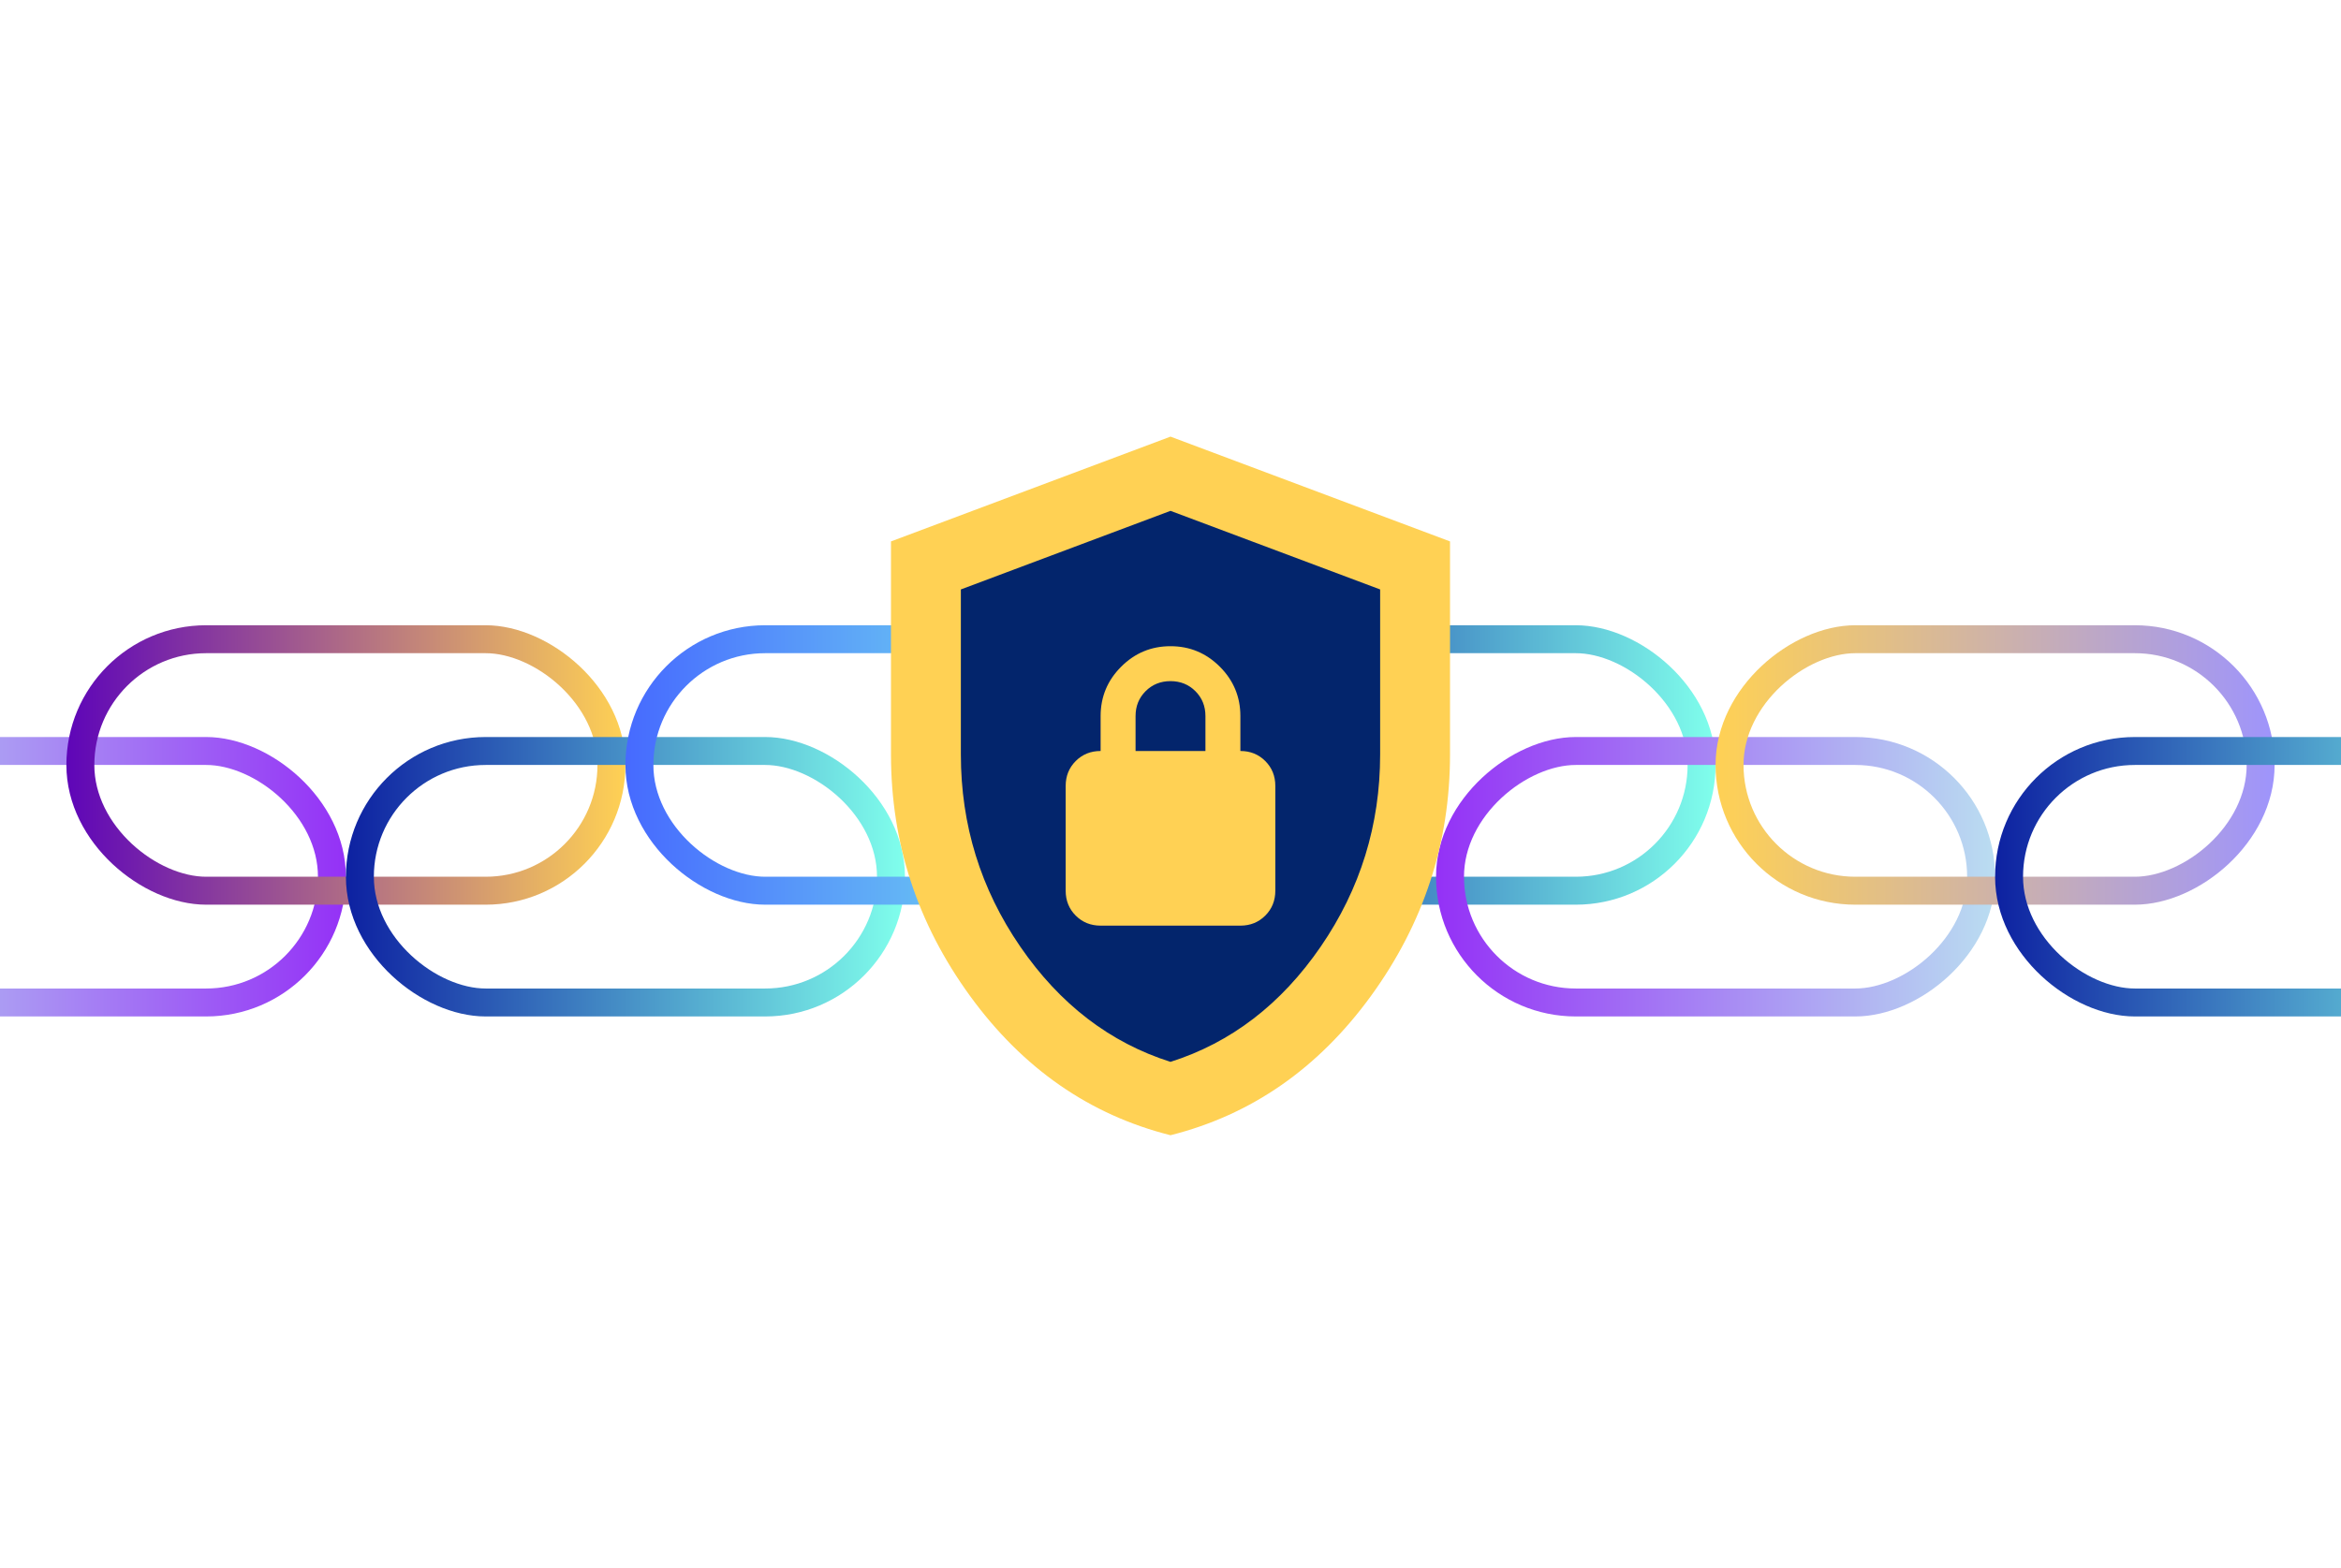
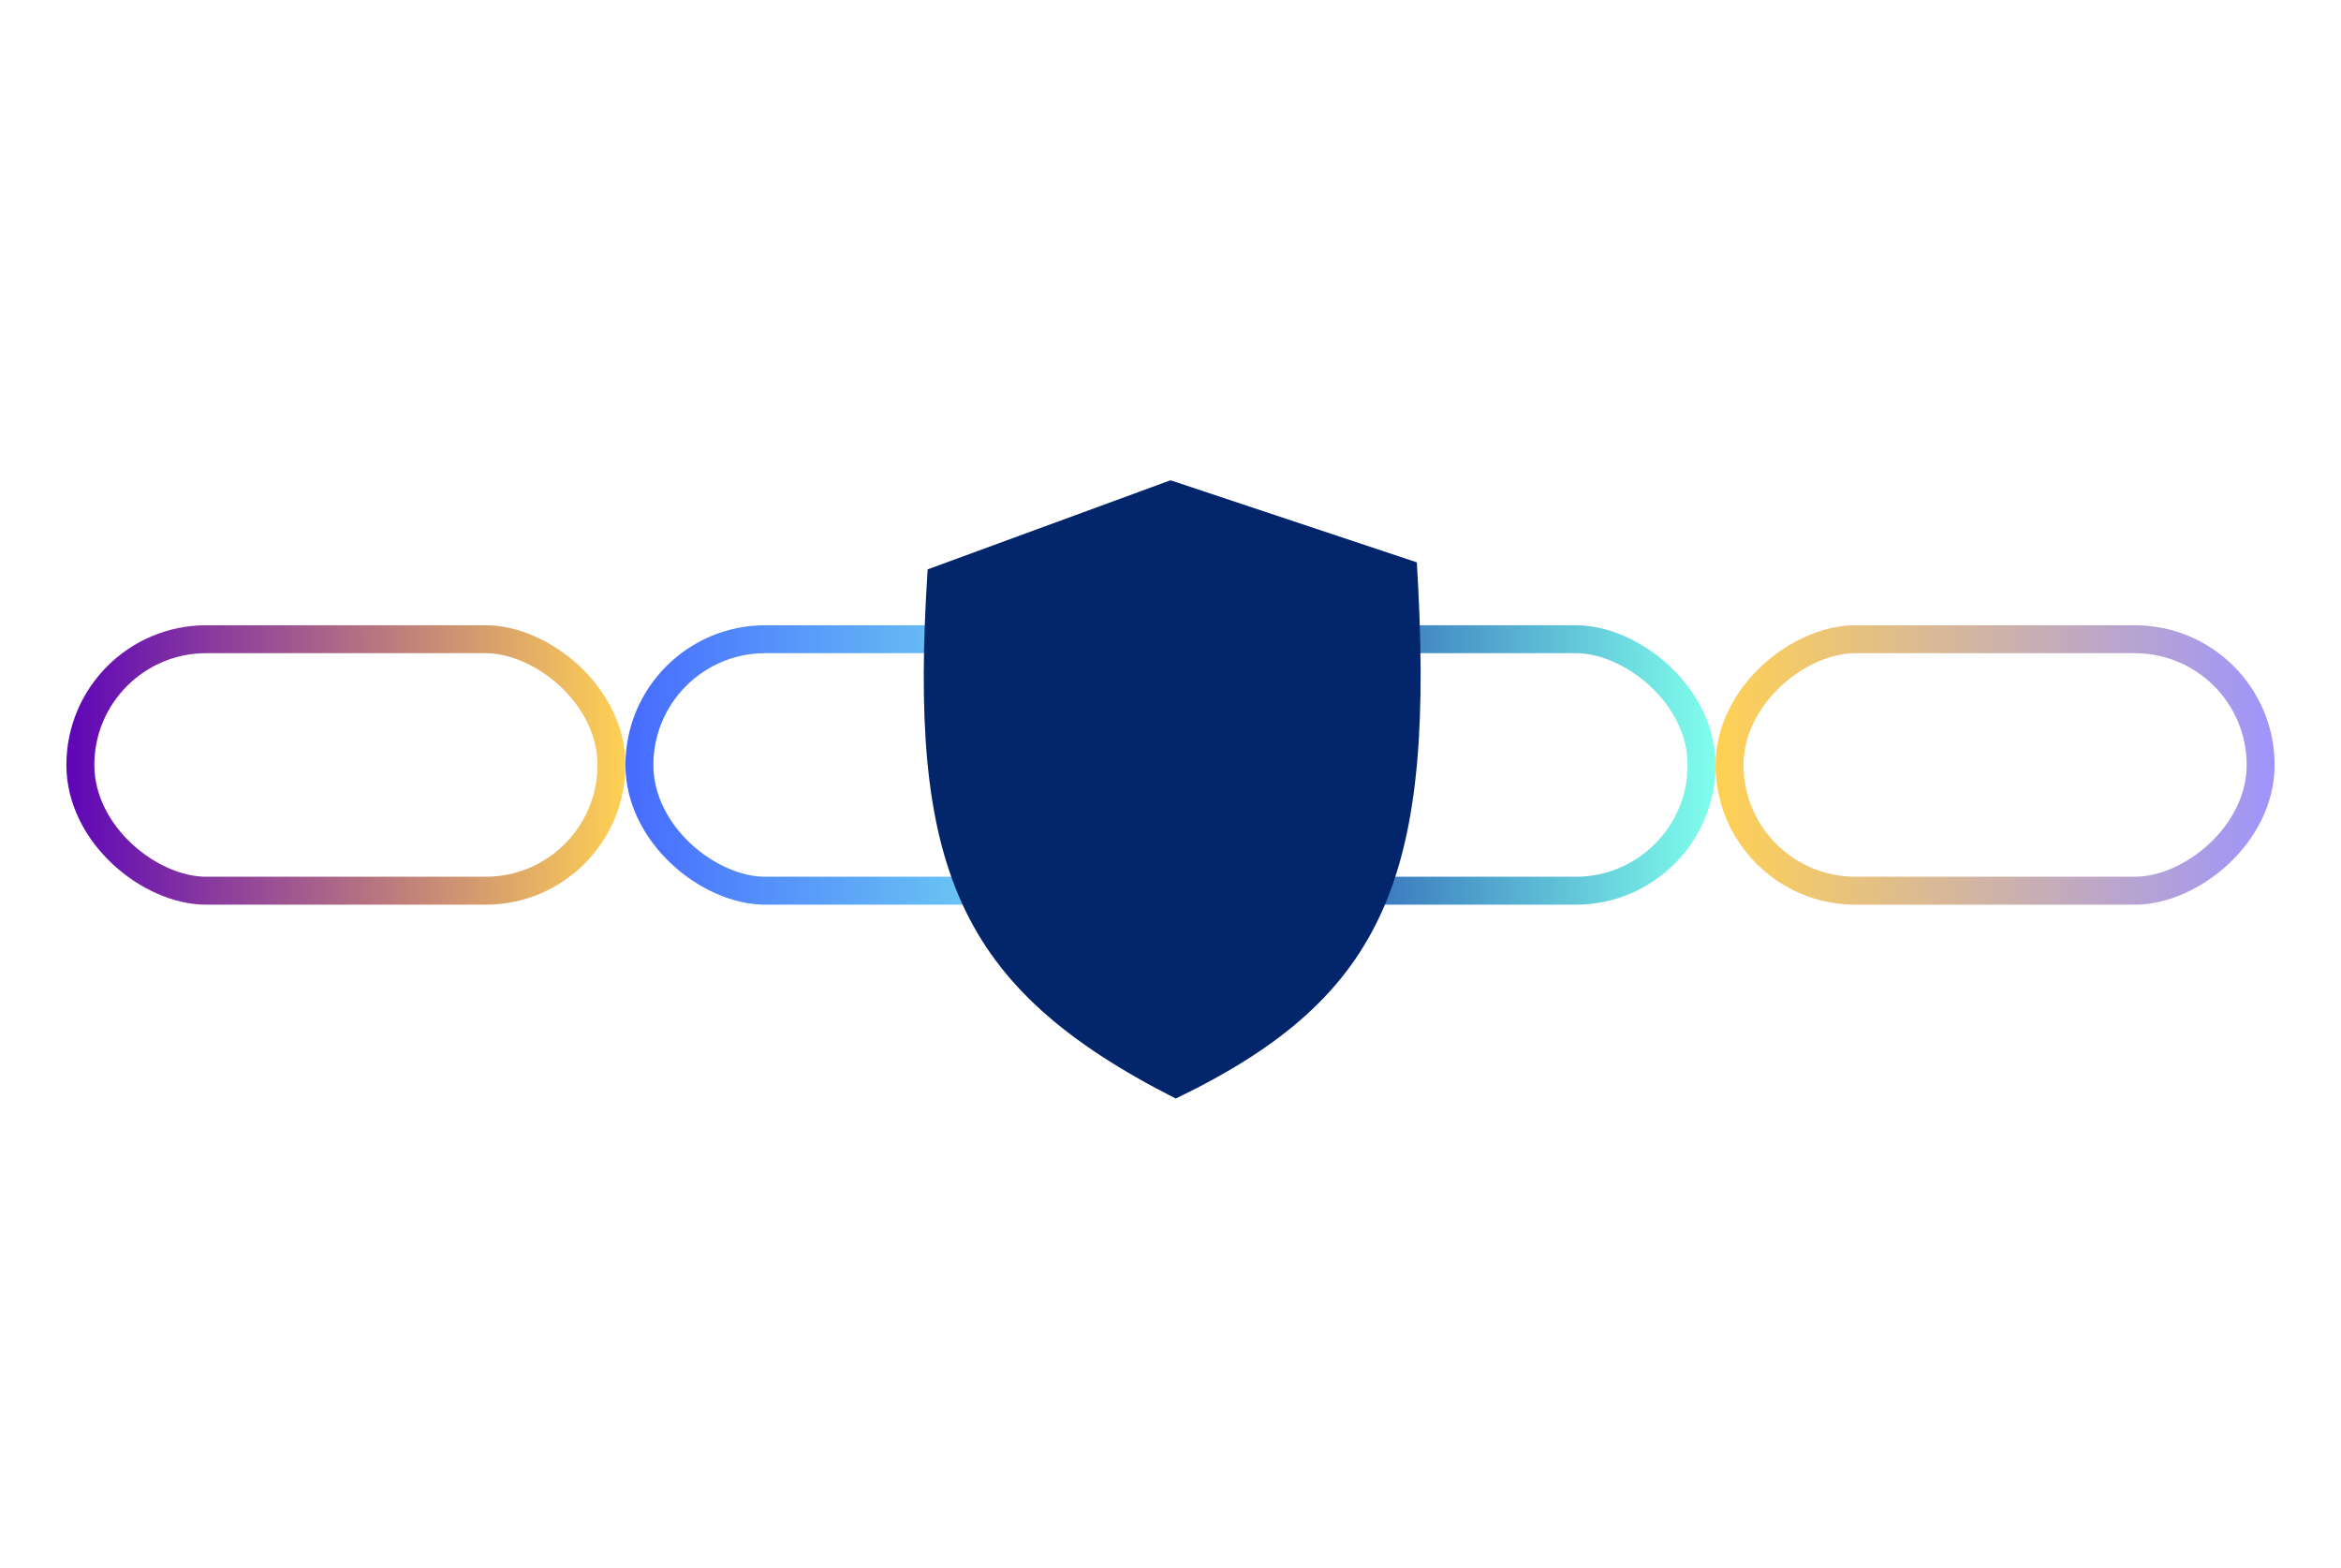
<svg xmlns="http://www.w3.org/2000/svg" width="670" height="449" viewBox="0 0 670 449" fill="none">
  <g clip-path="url(#clip0_775_576)">
-     <rect x="4" y="4" width="72" height="152" rx="36" transform="matrix(1.19249e-08 1 1 -1.19249e-08 -61 211)" stroke="url(#paint0_linear_775_576)" stroke-width="8" />
    <rect x="4" y="4" width="72" height="152" rx="36" transform="matrix(1.19249e-08 1 1 -1.19249e-08 19 179)" stroke="url(#paint1_linear_775_576)" stroke-width="8" />
-     <rect x="4" y="4" width="72" height="152" rx="36" transform="matrix(1.19249e-08 1 1 -1.19249e-08 99 211)" stroke="url(#paint2_linear_775_576)" stroke-width="8" />
    <rect x="4" y="4" width="72" height="152" rx="36" transform="matrix(1.19249e-08 1 1 -1.19249e-08 179 179)" stroke="url(#paint3_linear_775_576)" stroke-width="8" />
    <rect x="4" y="4" width="72" height="152" rx="36" transform="matrix(1.19249e-08 1 1 -1.19249e-08 331 179)" stroke="url(#paint4_linear_775_576)" stroke-width="8" />
-     <rect x="567" y="215" width="72" height="152" rx="36" transform="rotate(90 567 215)" stroke="url(#paint5_linear_775_576)" stroke-width="8" />
    <rect x="647" y="183" width="72" height="152" rx="36" transform="rotate(90 647 183)" stroke="url(#paint6_linear_775_576)" stroke-width="8" />
-     <rect x="4" y="4" width="72" height="152" rx="36" transform="matrix(1.19249e-08 1 1 -1.19249e-08 571 211)" stroke="url(#paint7_linear_775_576)" stroke-width="8" />
    <path d="M405.5 161L335 137.5L265.5 163C259.99 247.781 273.471 282.521 336.5 314.5C397.578 285.071 410.877 249.846 405.5 161Z" fill="#03256C" />
-     <path d="M335 325C311.833 319.167 292.708 305.875 277.625 285.125C262.542 264.375 255 241.333 255 216V155L335 125L415 155V216C415 241.333 407.458 264.375 392.375 285.125C377.292 305.875 358.167 319.167 335 325ZM335 304C352.333 298.5 366.667 287.5 378 271C389.333 254.5 395 236.167 395 216V168.75L335 146.25L275 168.75V216C275 236.167 280.667 254.5 292 271C303.333 287.5 317.667 298.5 335 304ZM315 265H355C357.833 265 360.208 264.042 362.125 262.125C364.042 260.208 365 257.833 365 255V225C365 222.167 364.042 219.792 362.125 217.875C360.208 215.958 357.833 215 355 215V205C355 199.5 353.042 194.792 349.125 190.875C345.208 186.958 340.5 185 335 185C329.5 185 324.792 186.958 320.875 190.875C316.958 194.792 315 199.5 315 205V215C312.167 215 309.792 215.958 307.875 217.875C305.958 219.792 305 222.167 305 225V255C305 257.833 305.958 260.208 307.875 262.125C309.792 264.042 312.167 265 315 265ZM325 215V205C325 202.167 325.958 199.792 327.875 197.875C329.792 195.958 332.167 195 335 195C337.833 195 340.208 195.958 342.125 197.875C344.042 199.792 345 202.167 345 205V215H325Z" fill="#FFD154" />
  </g>
  <defs>
    <linearGradient id="paint0_linear_775_576" x1="40" y1="0" x2="40" y2="160" gradientUnits="userSpaceOnUse">
      <stop stop-color="#BADDF1" />
      <stop offset="1" stop-color="#9431F6" />
    </linearGradient>
    <linearGradient id="paint1_linear_775_576" x1="40" y1="0" x2="40" y2="160" gradientUnits="userSpaceOnUse">
      <stop stop-color="#5E05B8" />
      <stop offset="1" stop-color="#FFD154" />
    </linearGradient>
    <linearGradient id="paint2_linear_775_576" x1="40" y1="0" x2="40" y2="160" gradientUnits="userSpaceOnUse">
      <stop stop-color="#0D21A1" />
      <stop offset="1" stop-color="#80FFEC" />
    </linearGradient>
    <linearGradient id="paint3_linear_775_576" x1="40" y1="0" x2="40" y2="160" gradientUnits="userSpaceOnUse">
      <stop stop-color="#466AFF" />
      <stop offset="1" stop-color="#80FFEC" />
    </linearGradient>
    <linearGradient id="paint4_linear_775_576" x1="40" y1="0" x2="40" y2="160" gradientUnits="userSpaceOnUse">
      <stop stop-color="#0D21A1" />
      <stop offset="1" stop-color="#80FFEC" />
    </linearGradient>
    <linearGradient id="paint5_linear_775_576" x1="611" y1="211" x2="611" y2="371" gradientUnits="userSpaceOnUse">
      <stop stop-color="#BADDF1" />
      <stop offset="1" stop-color="#9431F6" />
    </linearGradient>
    <linearGradient id="paint6_linear_775_576" x1="691" y1="179" x2="691" y2="339" gradientUnits="userSpaceOnUse">
      <stop stop-color="#9E94FC" />
      <stop offset="1" stop-color="#FFD154" />
    </linearGradient>
    <linearGradient id="paint7_linear_775_576" x1="40" y1="0" x2="40" y2="160" gradientUnits="userSpaceOnUse">
      <stop stop-color="#0D21A1" />
      <stop offset="1" stop-color="#80FFEC" />
    </linearGradient>
    <clipPath id="clip0_775_576">
      <rect width="670" height="448" fill="white" transform="translate(0 0.356)" />
    </clipPath>
  </defs>
</svg>